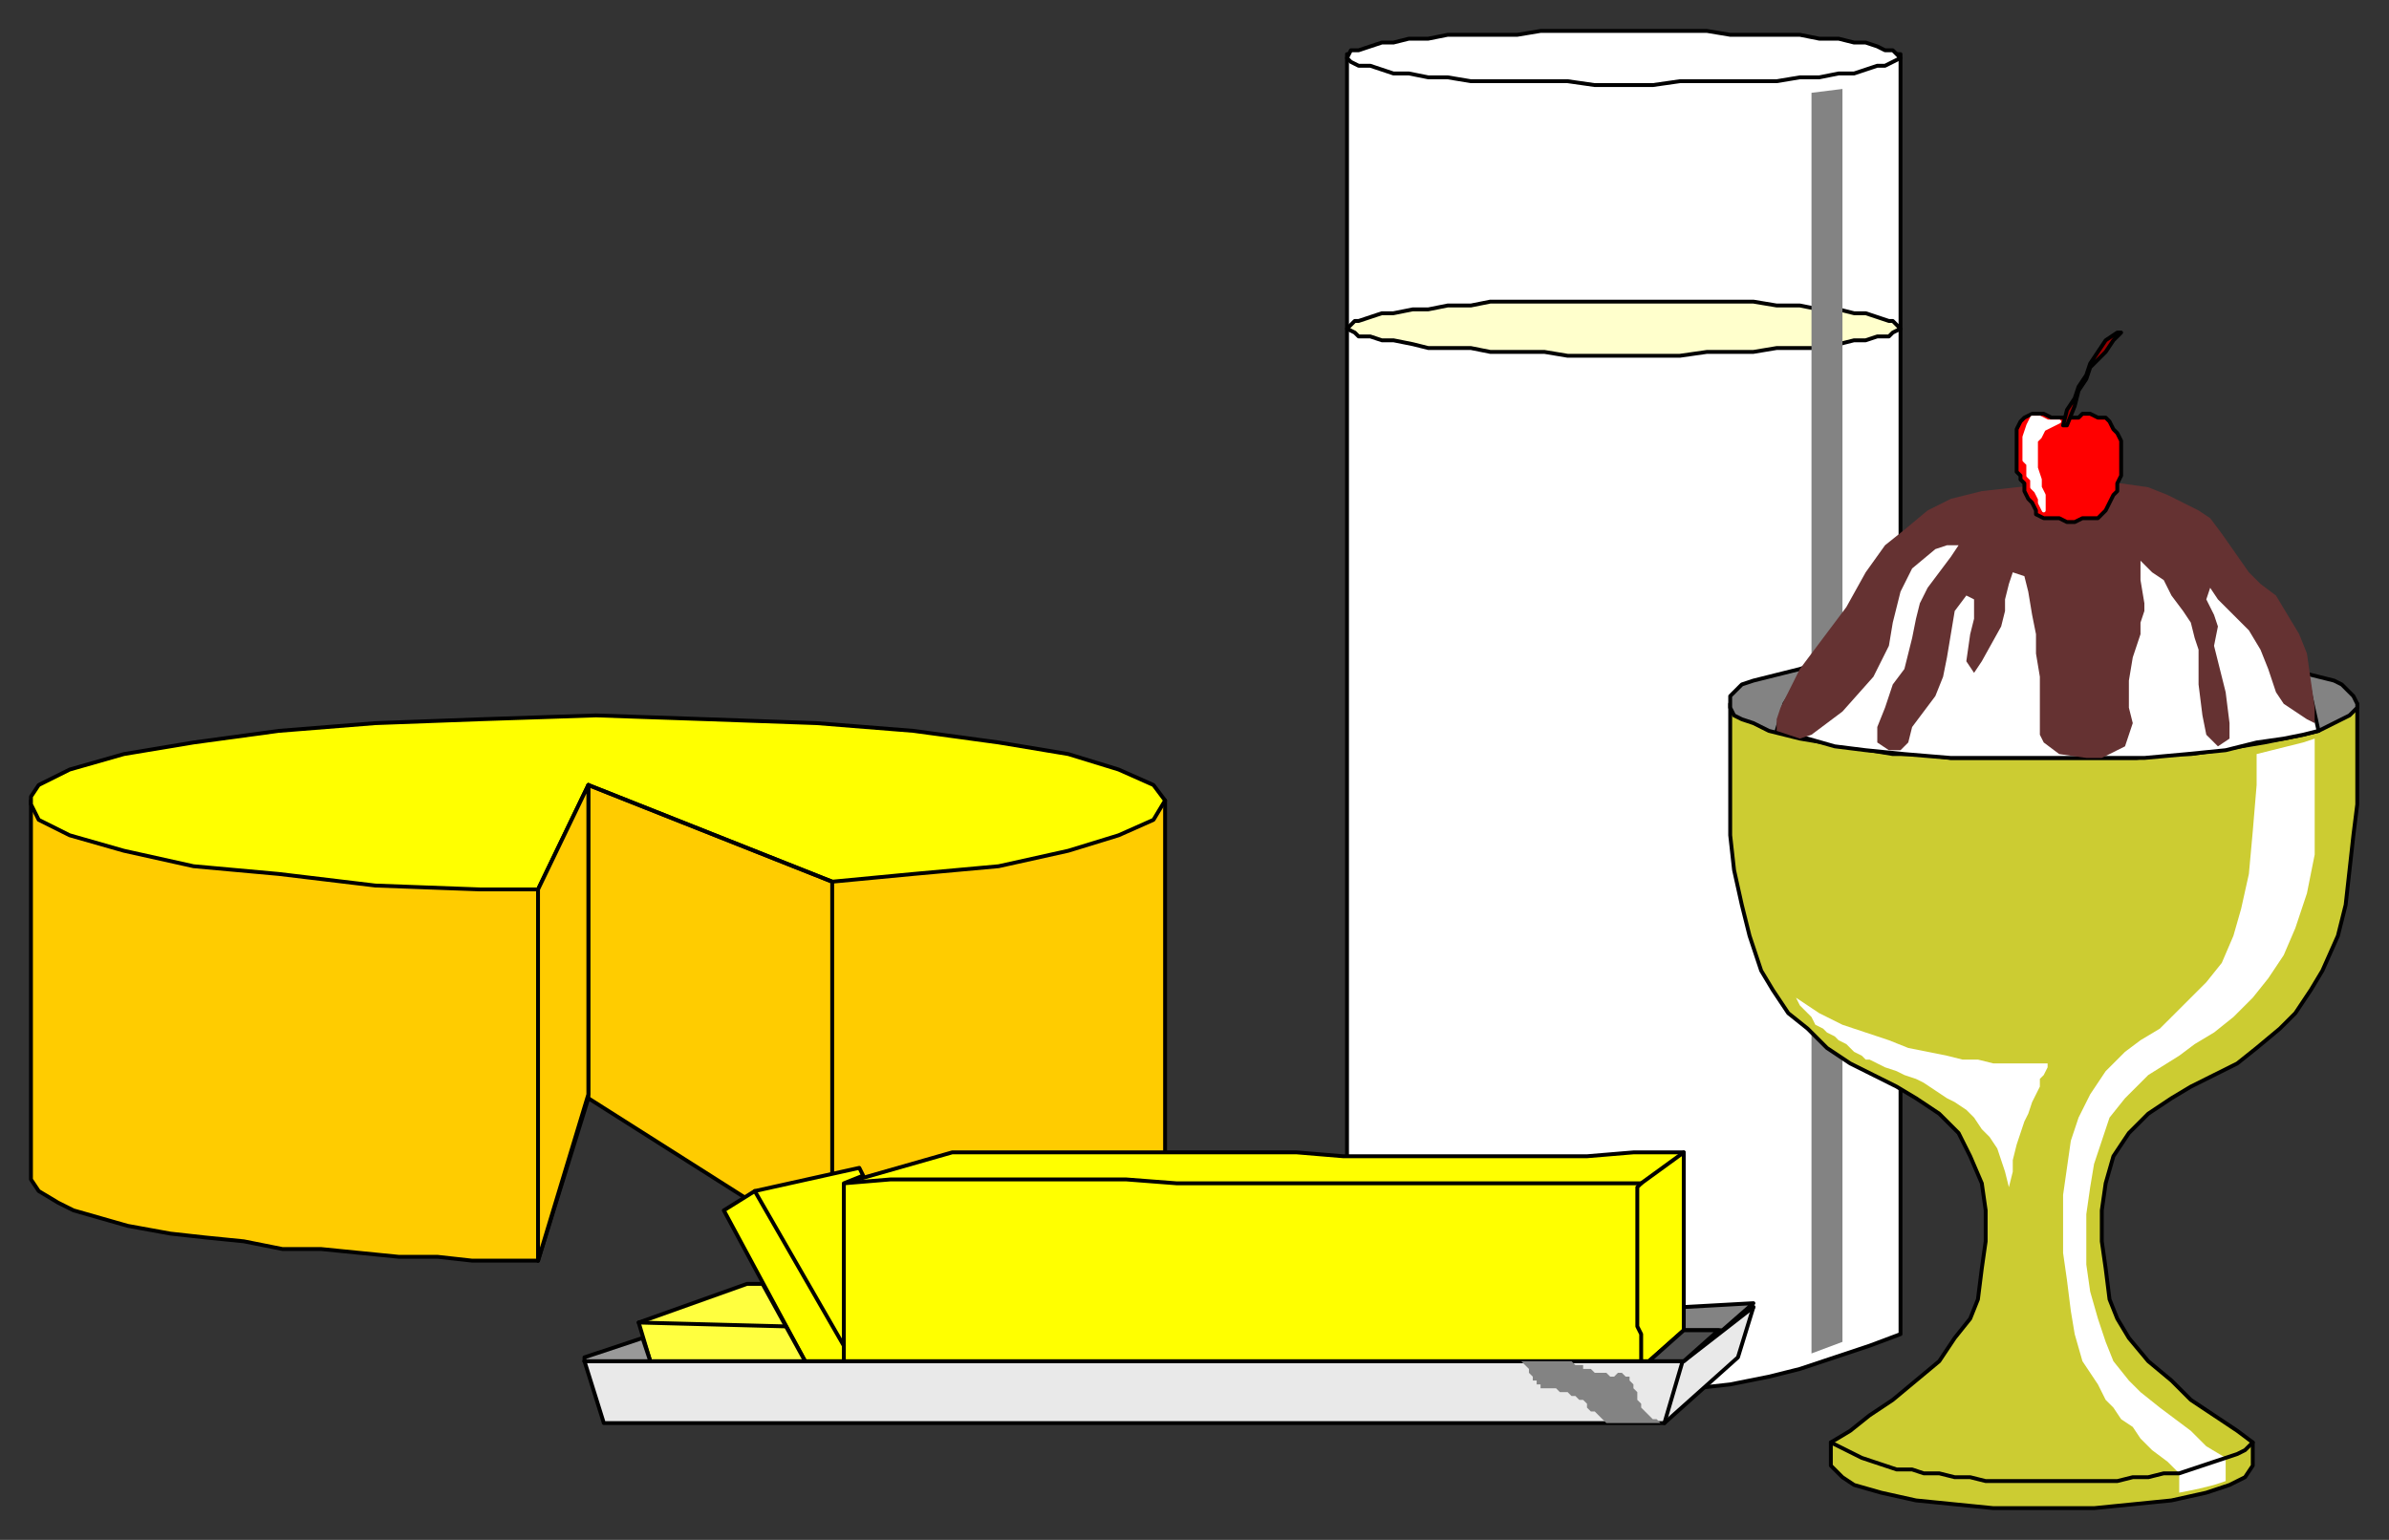
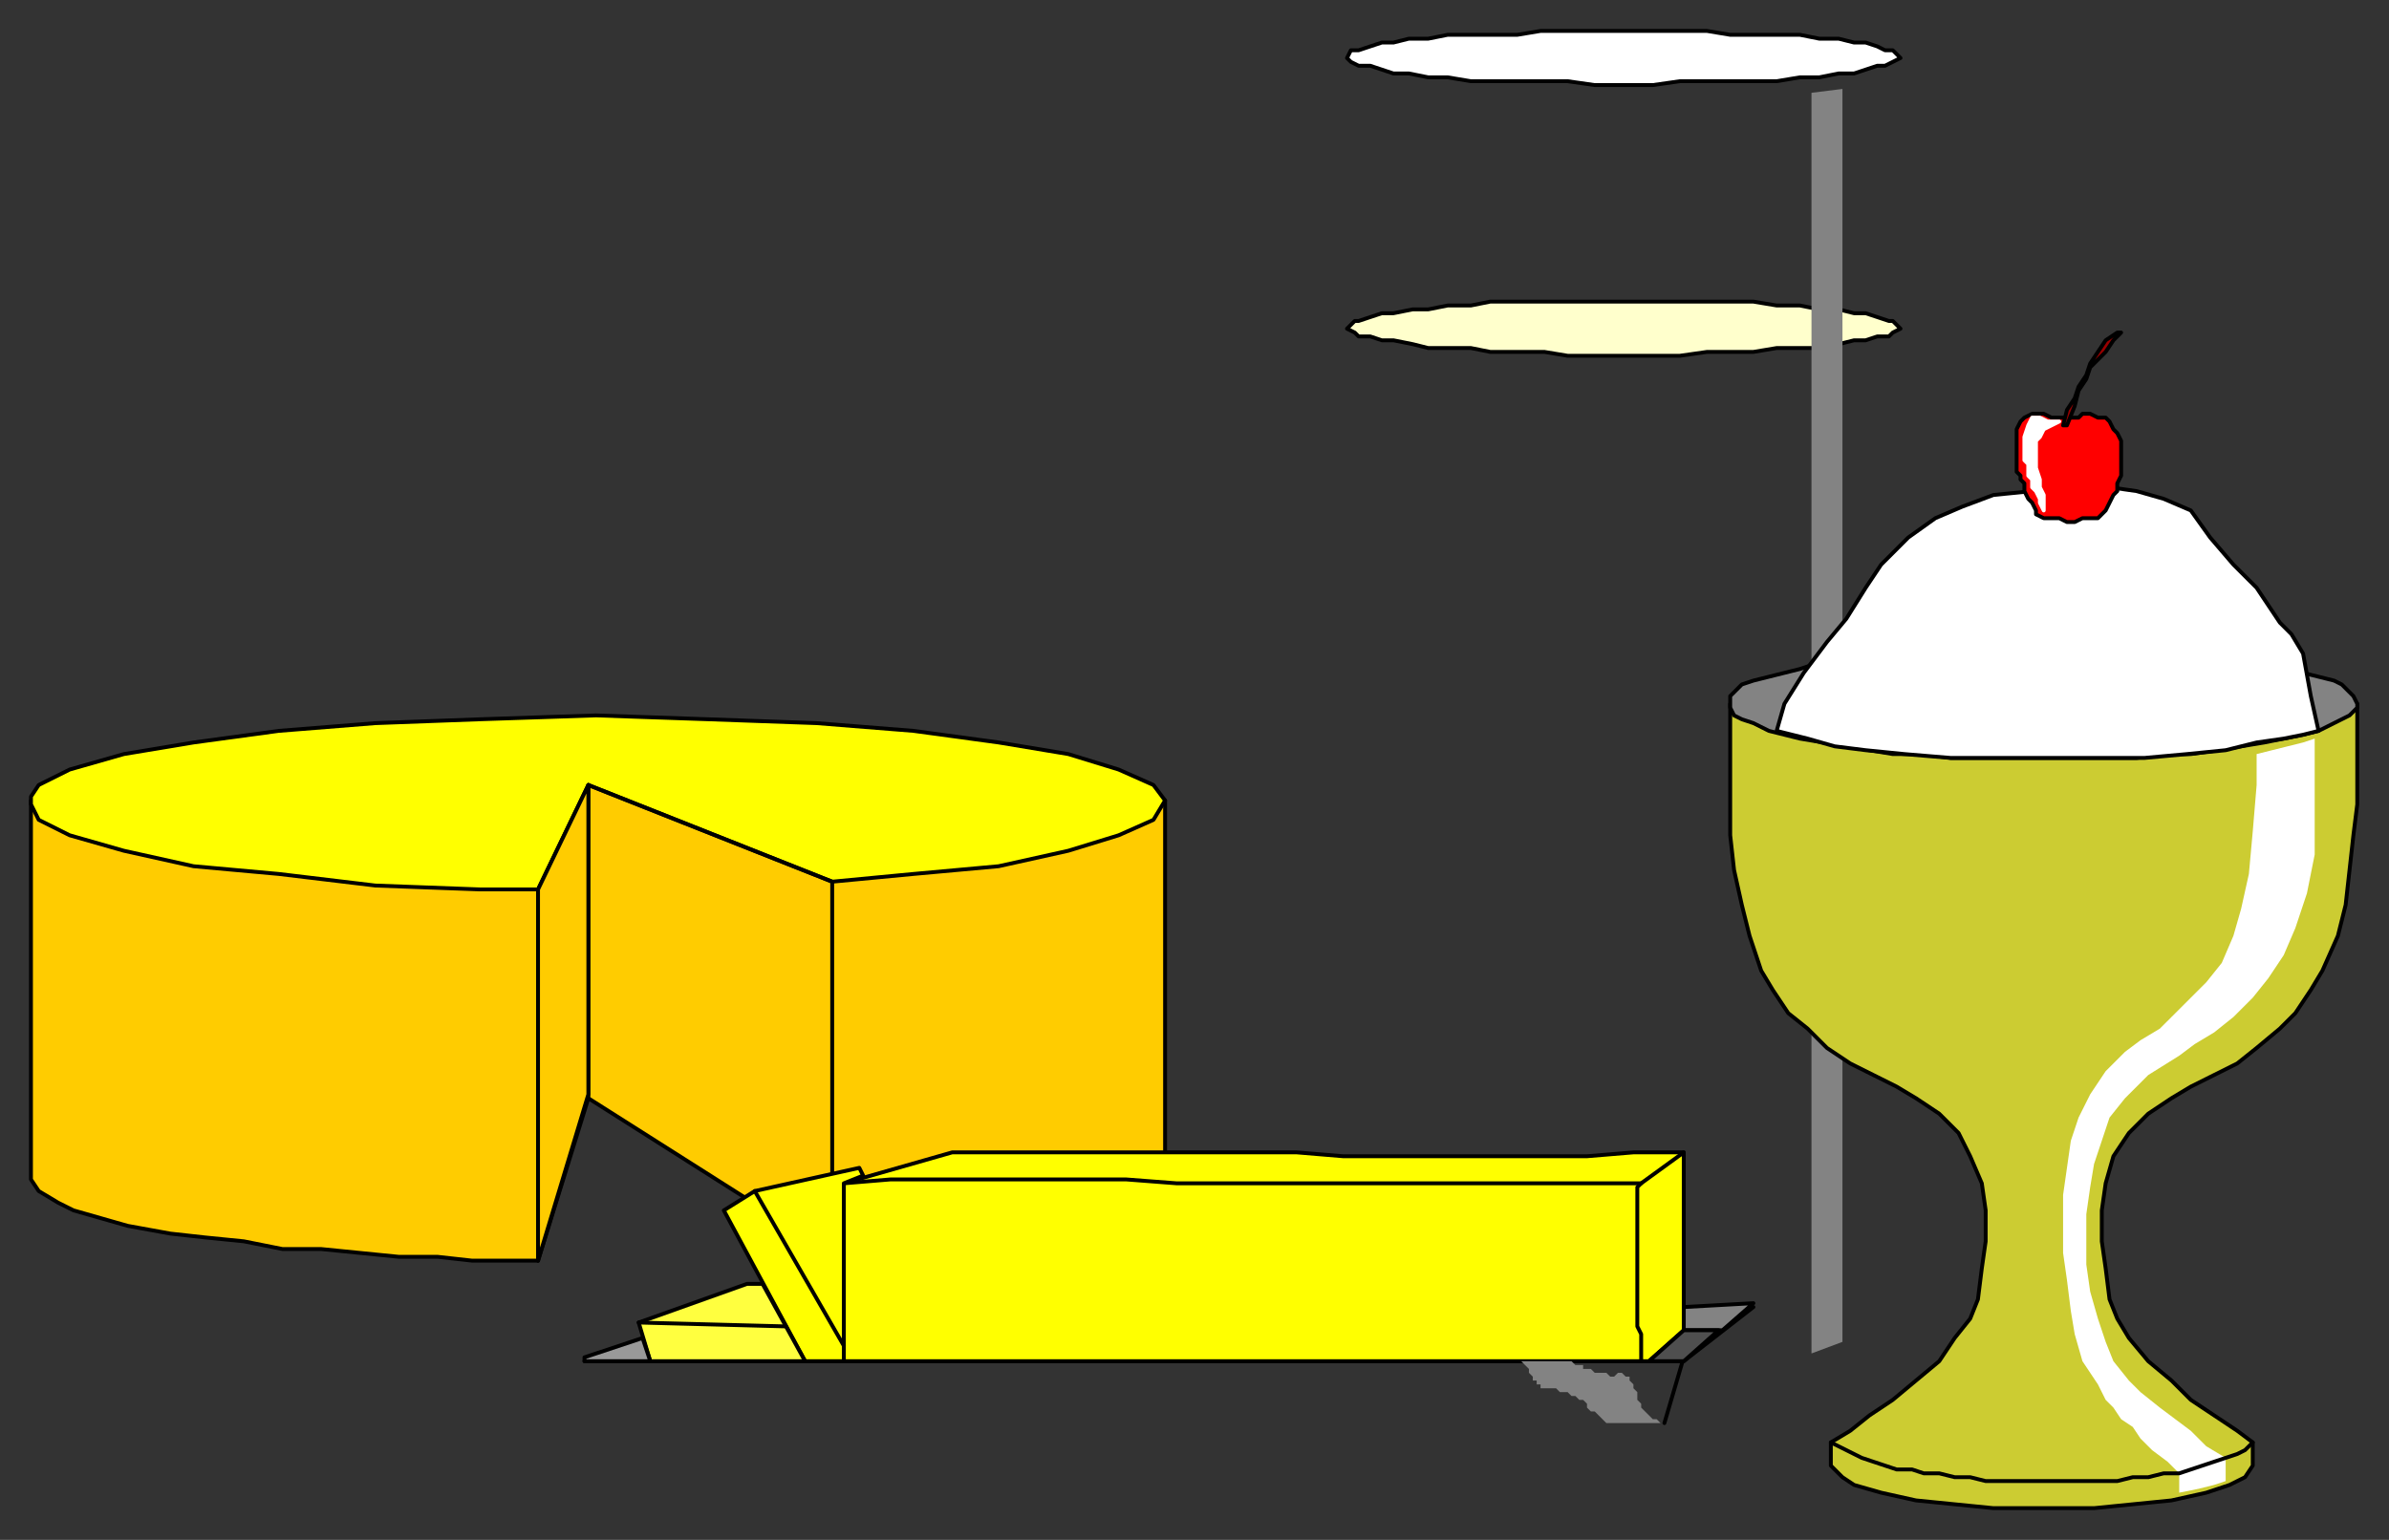
<svg xmlns="http://www.w3.org/2000/svg" xmlns:ns1="http://sodipodi.sourceforge.net/DTD/sodipodi-0.dtd" xmlns:ns2="http://www.inkscape.org/namespaces/inkscape" version="1.0" width="130.605mm" height="84.206mm" id="svg75" ns1:docname="DAIRY055.WMF">
  <rect width="100%" height="100%" fill="#333333" stroke="none" />
  <ns1:namedview pagecolor="#ffffff" bordercolor="#666666" borderopacity="1" objecttolerance="10" gridtolerance="10" guidetolerance="10" ns2:pageopacity="0" ns2:pageshadow="2" ns2:window-width="640" ns2:window-height="480" id="namedview77" />
  <defs id="defs3">
    <pattern id="WMFhbasepattern" patternUnits="userSpaceOnUse" width="6" height="6" x="0" y="0" />
  </defs>
  <path style="fill:#ffcc00;fill-rule:evenodd;fill-opacity:1;stroke:#000000;stroke-width:0.8px;stroke-linecap:round;stroke-linejoin:round;stroke-miterlimit:4;stroke-dasharray:none;stroke-opacity:1;" d="  M 6.398,165.443   L 63.983,161.447   L 120.767,159.849   L 180.751,163.046   L 240.734,165.443   L 240.734,243.769   L 239.935,244.569   L 238.335,246.167   L 234.336,248.565   L 231.137,249.364   L 225.538,251.762   L 220.74,252.561   L 216.741,253.36   L 211.942,254.16   L 207.143,255.758   L 201.545,255.758   L 196.746,256.557   L 191.148,257.356   L 186.349,258.156   L 180.751,258.156   L 175.952,258.955   L 171.953,258.955   L 121.567,226.985   L 111.17,260.553   L 104.771,260.553   L 97.573,260.553   L 90.375,259.754   L 82.378,259.754   L 74.38,258.955   L 66.382,258.156   L 58.384,258.156   L 50.386,256.557   L 42.388,255.758   L 35.19,254.959   L 26.393,253.36   L 20.794,251.762   L 15.196,250.163   L 11.997,248.565   L 7.998,246.167   L 6.398,243.769   L 6.398,165.443  z " id="path5" />
  <path style="fill:#ffff00;fill-rule:evenodd;fill-opacity:1;stroke:#000000;stroke-width:0.8px;stroke-linecap:round;stroke-linejoin:round;stroke-miterlimit:4;stroke-dasharray:none;stroke-opacity:1;" d="  M 123.166,147.86   L 146.36,148.659   L 168.754,149.459   L 188.749,151.057   L 206.344,153.455   L 220.74,155.853   L 231.137,159.049   L 238.335,162.246   L 240.734,165.443   L 238.335,169.44   L 231.137,172.637   L 220.74,175.834   L 206.344,179.031   L 188.749,180.629   L 171.953,182.228   L 121.567,162.246   L 111.17,183.826   L 99.173,183.826   L 77.579,183.027   L 57.584,180.629   L 39.989,179.031   L 25.593,175.834   L 14.396,172.637   L 7.998,169.44   L 6.398,166.243   L 6.398,164.644   L 7.998,162.246   L 14.396,159.049   L 25.593,155.853   L 39.989,153.455   L 57.584,151.057   L 77.579,149.459   L 99.173,148.659   L 123.166,147.86  z " id="path7" />
  <path style="fill:none;stroke:#000000;stroke-width:0.8px;stroke-linecap:round;stroke-linejoin:round;stroke-miterlimit:4;stroke-dasharray:none;stroke-opacity:1;" d="  M 111.17,260.553   L 111.17,183.826  " id="path9" />
  <path style="fill:none;stroke:#000000;stroke-width:0.8px;stroke-linecap:round;stroke-linejoin:round;stroke-miterlimit:4;stroke-dasharray:none;stroke-opacity:1;" d="  M 171.953,258.955   L 171.953,182.228  " id="path11" />
  <path style="fill:none;stroke:#000000;stroke-width:0.8px;stroke-linecap:round;stroke-linejoin:round;stroke-miterlimit:4;stroke-dasharray:none;stroke-opacity:1;" d="  M 121.567,162.246   L 171.953,182.228  " id="path13" />
  <path style="fill:none;stroke:#000000;stroke-width:0.8px;stroke-linecap:round;stroke-linejoin:round;stroke-miterlimit:4;stroke-dasharray:none;stroke-opacity:1;" d="  M 121.567,162.246   L 121.567,226.985  " id="path15" />
  <path style="fill:#ffcc00;fill-rule:evenodd;fill-opacity:1;stroke:#000000;stroke-width:0.8px;stroke-linecap:round;stroke-linejoin:round;stroke-miterlimit:4;stroke-dasharray:none;stroke-opacity:1;" d="  M 121.567,162.246   L 111.17,183.826   L 111.17,260.553   L 121.567,226.186   L 121.567,162.246  z " id="path17" />
-   <path style="fill:#ffffff;fill-rule:evenodd;fill-opacity:1;stroke:#000000;stroke-width:0.8px;stroke-linecap:round;stroke-linejoin:round;stroke-miterlimit:4;stroke-dasharray:none;stroke-opacity:1;" d="  M 278.324,11.189   L 392.693,11.189   L 392.693,275.739   L 386.295,278.137   L 379.097,280.535   L 371.899,282.932   L 365.5,284.531   L 357.502,286.129   L 350.304,286.928   L 343.106,286.928   L 335.109,287.728   L 327.911,286.928   L 320.712,286.928   L 312.715,285.33   L 305.517,284.531   L 298.319,282.932   L 291.121,280.535   L 284.722,278.137   L 278.324,275.739   L 278.324,11.189  z " id="path19" />
  <path style="fill:#ffffff;fill-rule:evenodd;fill-opacity:1;stroke:#000000;stroke-width:0.8px;stroke-linecap:round;stroke-linejoin:round;stroke-miterlimit:4;stroke-dasharray:none;stroke-opacity:1;" d="  M 335.908,6.394   L 341.507,6.394   L 347.105,6.394   L 352.704,6.394   L 357.502,7.193   L 362.301,7.193   L 367.1,7.193   L 371.899,7.193   L 375.897,7.992   L 379.896,7.992   L 383.095,8.792   L 385.495,8.792   L 387.894,9.591   L 389.494,10.39   L 391.093,10.39   L 392.693,11.989   L 391.093,12.788   L 389.494,13.587   L 387.894,13.587   L 385.495,14.386   L 383.095,15.186   L 379.896,15.186   L 375.897,15.985   L 371.899,15.985   L 367.1,16.784   L 362.301,16.784   L 357.502,16.784   L 352.704,16.784   L 347.105,16.784   L 341.507,17.583   L 335.908,17.583   L 329.51,17.583   L 323.912,16.784   L 318.313,16.784   L 313.514,16.784   L 307.916,16.784   L 303.917,16.784   L 299.118,15.985   L 295.119,15.985   L 291.121,15.186   L 287.921,15.186   L 285.522,14.386   L 283.123,13.587   L 280.723,13.587   L 279.124,12.788   L 278.324,11.989   L 279.124,10.39   L 280.723,10.39   L 283.123,9.591   L 285.522,8.792   L 287.921,8.792   L 291.121,7.992   L 295.119,7.992   L 299.118,7.193   L 303.917,7.193   L 307.916,7.193   L 313.514,7.193   L 318.313,6.394   L 323.912,6.394   L 329.51,6.394   L 335.908,6.394  z " id="path21" />
  <path style="fill:#ffffcc;fill-rule:evenodd;fill-opacity:1;stroke:#000000;stroke-width:0.8px;stroke-linecap:round;stroke-linejoin:round;stroke-miterlimit:4;stroke-dasharray:none;stroke-opacity:1;" d="  M 335.908,62.341   L 341.507,62.341   L 347.105,62.341   L 352.704,62.341   L 357.502,62.341   L 362.301,62.341   L 367.1,63.14   L 371.899,63.14   L 375.897,63.939   L 379.896,63.939   L 383.095,64.739   L 385.495,64.739   L 387.894,65.538   L 390.293,66.337   L 391.093,66.337   L 392.693,67.936   L 391.093,68.735   L 390.293,69.534   L 387.894,69.534   L 385.495,70.333   L 383.095,70.333   L 379.896,71.133   L 375.897,71.932   L 371.899,71.932   L 367.1,71.932   L 362.301,72.731   L 357.502,72.731   L 352.704,72.731   L 347.105,73.53   L 341.507,73.53   L 335.908,73.53   L 329.51,73.53   L 323.912,73.53   L 319.113,72.731   L 313.514,72.731   L 307.916,72.731   L 303.917,71.932   L 299.118,71.932   L 295.119,71.932   L 291.92,71.133   L 287.921,70.333   L 285.522,70.333   L 283.123,69.534   L 280.723,69.534   L 279.924,68.735   L 278.324,67.936   L 279.924,66.337   L 280.723,66.337   L 283.123,65.538   L 285.522,64.739   L 287.921,64.739   L 291.92,63.939   L 295.119,63.939   L 299.118,63.14   L 303.917,63.14   L 307.916,62.341   L 313.514,62.341   L 319.113,62.341   L 323.912,62.341   L 329.51,62.341   L 335.908,62.341  z " id="path23" />
  <path style="fill:#838383;fill-rule:evenodd;fill-opacity:1;stroke:none;" d="  M 374.298,19.182   L 380.696,18.383   L 380.696,277.338   L 374.298,279.735   L 374.298,19.182  z " id="path25" />
  <path style="fill:#cccc32;fill-rule:evenodd;fill-opacity:1;stroke:#000000;stroke-width:0.8px;stroke-linecap:round;stroke-linejoin:round;stroke-miterlimit:4;stroke-dasharray:none;stroke-opacity:1;" d="  M 487.067,145.462   L 487.067,151.856   L 487.067,166.243   L 486.267,172.637   L 485.468,179.83   L 484.668,187.023   L 483.068,193.417   L 479.869,200.61   L 477.47,204.606   L 474.271,209.402   L 471.071,212.599   L 466.273,216.595   L 462.274,219.792   L 457.475,222.19   L 452.676,224.587   L 448.678,226.985   L 443.879,230.182   L 439.88,234.178   L 436.681,238.974   L 435.081,244.569   L 434.281,250.163   L 434.281,256.557   L 435.081,262.152   L 435.881,268.546   L 437.481,272.542   L 439.88,276.538   L 443.879,281.334   L 448.678,285.33   L 452.676,289.326   L 457.475,292.523   L 462.274,295.72   L 465.473,298.118   L 465.473,302.913   L 463.873,305.311   L 460.674,306.91   L 455.876,308.508   L 448.678,310.107   L 440.68,310.906   L 432.682,311.705   L 426.284,311.705   L 422.285,311.705   L 418.286,311.705   L 411.888,311.705   L 403.89,310.906   L 395.892,310.107   L 388.694,308.508   L 383.095,306.91   L 380.696,305.311   L 378.297,302.913   L 378.297,298.118   L 382.296,295.72   L 386.295,292.523   L 391.093,289.326   L 395.892,285.33   L 400.691,281.334   L 403.89,276.538   L 407.089,272.542   L 408.688,268.546   L 409.488,262.152   L 410.288,256.557   L 410.288,250.163   L 409.488,244.569   L 407.089,238.974   L 404.69,234.178   L 400.691,230.182   L 395.892,226.985   L 391.893,224.587   L 387.094,222.19   L 382.296,219.792   L 377.497,216.595   L 373.498,212.599   L 369.499,209.402   L 366.3,204.606   L 363.901,200.61   L 361.501,193.417   L 359.902,187.023   L 358.302,179.83   L 357.502,172.637   L 357.502,166.243   L 357.502,159.049   L 357.502,145.462   L 487.067,145.462  z " id="path27" />
  <path style="fill:#ffffff;fill-rule:evenodd;fill-opacity:1;stroke:none;" d="  M 466.273,162.246   L 466.273,155.853   L 469.472,155.053   L 472.671,154.254   L 475.87,153.455   L 478.269,152.656   L 478.269,159.049   L 478.269,167.042   L 478.269,176.633   L 476.67,184.625   L 474.271,191.819   L 471.871,197.413   L 468.672,202.209   L 465.473,206.205   L 461.474,210.201   L 457.475,213.398   L 453.476,215.796   L 450.277,218.194   L 443.879,222.19   L 439.08,226.985   L 435.881,230.981   L 434.281,235.777   L 432.682,240.572   L 431.882,245.368   L 431.082,250.963   L 431.082,256.557   L 431.082,261.353   L 431.882,266.947   L 433.482,272.542   L 435.081,277.338   L 436.681,281.334   L 439.88,285.33   L 442.279,287.728   L 446.278,290.925   L 449.477,293.322   L 452.676,295.72   L 455.876,298.917   L 459.875,301.315   L 459.875,306.11   L 457.475,306.91   L 454.276,307.709   L 450.277,308.508   L 450.277,304.512   L 447.878,302.114   L 444.679,299.716   L 442.279,297.319   L 440.68,294.921   L 438.28,293.322   L 436.681,290.925   L 435.081,289.326   L 433.482,286.129   L 431.882,283.732   L 430.283,281.334   L 428.683,275.739   L 427.883,270.944   L 427.083,264.55   L 426.284,258.955   L 426.284,252.561   L 426.284,246.966   L 427.083,241.372   L 427.883,235.777   L 429.483,230.981   L 431.882,226.186   L 435.081,221.391   L 439.08,217.394   L 442.279,214.997   L 446.278,212.599   L 449.477,209.402   L 452.676,206.205   L 455.876,203.008   L 459.075,199.012   L 461.474,193.417   L 463.074,187.822   L 464.673,180.629   L 465.473,171.837   L 466.273,162.246  z " id="path29" />
  <path style="fill:none;stroke:#000000;stroke-width:0.8px;stroke-linecap:round;stroke-linejoin:round;stroke-miterlimit:4;stroke-dasharray:none;stroke-opacity:1;" d="  M 378.297,298.118   L 379.896,298.917   L 381.496,299.716   L 383.095,300.516   L 384.695,301.315   L 387.094,302.114   L 389.494,302.913   L 391.893,303.713   L 395.092,303.713   L 397.492,304.512   L 400.691,304.512   L 403.89,305.311   L 407.089,305.311   L 410.288,306.11   L 414.287,306.11   L 417.486,306.11   L 420.685,306.11   L 423.884,306.11   L 427.883,306.11   L 431.082,306.11   L 434.281,306.11   L 437.481,306.11   L 440.68,305.311   L 443.879,305.311   L 447.078,304.512   L 450.277,304.512   L 452.676,303.713   L 455.076,302.913   L 457.475,302.114   L 459.875,301.315   L 462.274,300.516   L 463.873,299.716   L 465.473,298.118  " id="path31" />
-   <path style="fill:#ffffff;fill-rule:evenodd;fill-opacity:1;stroke:none;" d="  M 371.099,206.205   L 371.899,207.803   L 372.698,208.603   L 373.498,209.402   L 374.298,210.201   L 375.098,211.8   L 376.697,212.599   L 377.497,213.398   L 379.097,214.197   L 379.896,214.997   L 381.496,215.796   L 382.296,216.595   L 383.095,217.394   L 384.695,218.194   L 385.495,218.993   L 386.295,218.993   L 387.894,219.792   L 389.494,220.591   L 391.893,221.391   L 393.493,222.19   L 395.892,222.989   L 397.492,223.788   L 399.891,225.387   L 402.29,226.985   L 403.89,227.784   L 406.289,229.383   L 407.889,230.981   L 409.488,233.379   L 411.088,234.978   L 412.687,237.375   L 413.487,239.773   L 414.287,242.171   L 415.087,245.368   L 415.887,242.171   L 415.887,239.773   L 416.686,236.576   L 417.486,234.178   L 418.286,231.781   L 419.086,230.182   L 419.885,227.784   L 420.685,226.186   L 421.485,224.587   L 421.485,222.989   L 422.285,222.19   L 423.085,220.591   L 423.085,219.792   L 421.485,219.792   L 420.685,219.792   L 419.086,219.792   L 416.686,219.792   L 414.287,219.792   L 411.888,219.792   L 408.688,218.993   L 405.489,218.993   L 402.29,218.194   L 398.291,217.394   L 394.292,216.595   L 390.293,214.997   L 385.495,213.398   L 380.696,211.8   L 375.897,209.402   L 371.099,206.205  z " id="path33" />
  <path style="fill:#838383;fill-rule:evenodd;fill-opacity:1;stroke:#000000;stroke-width:0.8px;stroke-linecap:round;stroke-linejoin:round;stroke-miterlimit:4;stroke-dasharray:none;stroke-opacity:1;" d="  M 422.285,133.474   L 425.484,133.474   L 428.683,133.474   L 435.081,134.273   L 441.48,134.273   L 447.078,134.273   L 452.676,135.072   L 458.275,135.871   L 463.074,136.671   L 467.872,136.671   L 471.871,138.269   L 475.87,139.068   L 479.069,139.868   L 482.268,140.667   L 483.868,141.466   L 485.468,143.065   L 486.267,143.864   L 487.067,145.462   L 487.067,146.262   L 485.468,147.86   L 483.868,148.659   L 482.268,149.459   L 479.069,151.057   L 475.87,151.856   L 471.871,152.656   L 467.872,153.455   L 463.074,154.254   L 458.275,155.053   L 452.676,155.853   L 447.078,155.853   L 441.48,156.652   L 435.081,156.652   L 428.683,156.652   L 422.285,156.652   L 419.086,156.652   L 415.887,156.652   L 409.488,156.652   L 403.09,156.652   L 396.692,155.853   L 391.093,155.853   L 386.295,155.053   L 381.496,154.254   L 376.697,153.455   L 371.899,152.656   L 368.699,151.856   L 365.5,151.057   L 362.301,149.459   L 359.902,148.659   L 358.302,147.86   L 357.502,146.262   L 357.502,145.462   L 357.502,143.864   L 358.302,143.065   L 359.902,141.466   L 362.301,140.667   L 365.5,139.868   L 368.699,139.068   L 371.899,138.269   L 376.697,136.671   L 381.496,136.671   L 386.295,135.871   L 391.093,135.072   L 396.692,134.273   L 403.09,134.273   L 409.488,134.273   L 415.887,133.474   L 422.285,133.474  z " id="path35" />
  <path style="fill:#ffffff;fill-rule:evenodd;fill-opacity:1;stroke:#000000;stroke-width:0.8px;stroke-linecap:round;stroke-linejoin:round;stroke-miterlimit:4;stroke-dasharray:none;stroke-opacity:1;" d="  M 435.881,100.705   L 441.48,101.504   L 447.078,103.102   L 452.676,105.5   L 456.675,111.095   L 461.474,116.69   L 466.273,121.485   L 471.071,128.678   L 473.471,131.076   L 475.87,135.072   L 477.47,143.864   L 479.069,151.057   L 475.87,151.856   L 471.871,152.656   L 466.273,153.455   L 459.875,155.053   L 451.877,155.853   L 443.079,156.652   L 433.482,156.652   L 423.085,156.652   L 412.687,156.652   L 403.09,156.652   L 393.493,155.853   L 385.495,155.053   L 379.097,154.254   L 373.498,152.656   L 370.299,151.856   L 367.1,151.057   L 368.699,145.462   L 372.698,139.068   L 377.497,132.674   L 381.496,127.879   L 385.495,121.485   L 388.694,116.69   L 394.292,111.095   L 399.891,107.099   L 405.489,104.701   L 411.888,102.303   L 419.885,101.504   L 427.883,100.705   L 431.882,100.705   L 435.881,100.705  z " id="path37" />
-   <path style="fill:#653232;fill-rule:evenodd;fill-opacity:1;stroke:none;" d="  M 374.298,151.856   L 371.899,152.656   L 367.1,151.057   L 367.1,148.659   L 367.9,146.262   L 371.899,138.269   L 376.697,131.875   L 381.496,125.481   L 385.495,118.288   L 389.494,112.693   L 393.493,109.496   L 398.291,105.5   L 403.09,103.102   L 409.488,101.504   L 416.686,100.705   L 423.884,99.905   L 428.683,99.905   L 431.082,99.106   L 433.482,99.106   L 435.881,99.905   L 438.28,99.905   L 443.879,100.705   L 447.878,102.303   L 451.077,103.902   L 454.276,105.5   L 456.675,107.099   L 459.075,110.296   L 464.673,118.288   L 467.073,120.686   L 470.272,123.084   L 475.07,131.076   L 476.67,135.072   L 477.47,140.667   L 478.269,146.262   L 478.269,149.459   L 476.67,148.659   L 474.271,147.061   L 471.871,145.462   L 470.272,143.065   L 469.472,140.667   L 468.672,138.269   L 467.073,134.273   L 464.673,130.277   L 461.474,127.08   L 458.275,123.883   L 456.675,121.485   L 455.876,123.883   L 457.475,127.08   L 458.275,129.477   L 457.475,133.474   L 458.275,136.671   L 459.875,143.065   L 460.674,149.459   L 460.674,152.656   L 458.275,154.254   L 455.876,151.856   L 455.076,147.86   L 454.276,141.466   L 454.276,134.273   L 453.476,131.875   L 452.676,128.678   L 451.077,126.281   L 448.678,123.084   L 447.078,119.887   L 444.679,118.288   L 442.279,115.89   L 442.279,118.288   L 442.279,119.887   L 443.079,124.682   L 443.079,126.281   L 442.279,128.678   L 442.279,131.076   L 440.68,135.871   L 439.88,140.667   L 439.88,146.262   L 440.68,149.459   L 439.88,151.856   L 439.08,154.254   L 434.281,156.652   L 431.082,156.652   L 425.484,155.853   L 422.285,153.455   L 421.485,151.856   L 421.485,149.459   L 421.485,139.868   L 420.685,135.072   L 420.685,131.076   L 419.885,127.08   L 419.086,122.284   L 418.286,119.087   L 415.887,118.288   L 415.087,120.686   L 414.287,123.883   L 414.287,126.281   L 413.487,129.477   L 409.488,136.671   L 407.889,139.068   L 406.289,136.671   L 407.089,131.076   L 407.889,127.879   L 407.889,123.883   L 406.289,123.084   L 403.89,126.281   L 403.09,131.076   L 402.29,135.871   L 401.49,139.868   L 399.891,143.864   L 397.492,147.061   L 395.092,150.258   L 394.292,153.455   L 392.693,155.053   L 390.293,155.053   L 387.894,153.455   L 387.894,150.258   L 389.494,146.262   L 391.093,141.466   L 393.493,138.269   L 394.292,135.072   L 395.092,131.875   L 395.892,127.879   L 396.692,124.682   L 398.291,121.485   L 400.691,118.288   L 403.09,115.091   L 404.69,112.693   L 402.29,112.693   L 399.891,113.493   L 395.092,117.489   L 392.693,122.284   L 391.093,128.678   L 390.293,133.474   L 387.094,139.868   L 380.696,147.061   L 377.497,149.459   L 374.298,151.856  z " id="path39" />
  <path style="fill:#ff0000;fill-rule:evenodd;fill-opacity:1;stroke:#000000;stroke-width:0.8px;stroke-linecap:round;stroke-linejoin:round;stroke-miterlimit:4;stroke-dasharray:none;stroke-opacity:1;" d="  M 425.484,86.318   L 423.884,86.318   L 422.285,85.519   L 421.485,85.519   L 419.885,85.519   L 418.286,86.318   L 417.486,87.118   L 416.686,88.716   L 416.686,89.515   L 416.686,91.913   L 416.686,93.512   L 416.686,94.311   L 416.686,95.909   L 416.686,97.508   L 417.486,98.307   L 417.486,99.106   L 418.286,99.905   L 418.286,101.504   L 419.086,103.102   L 419.885,103.902   L 420.685,105.5   L 420.685,106.299   L 422.285,107.099   L 424.684,107.099   L 425.484,107.099   L 427.083,107.898   L 428.683,107.898   L 430.283,107.099   L 431.082,107.099   L 431.882,107.099   L 433.482,107.099   L 434.281,106.299   L 435.081,105.5   L 435.881,103.902   L 436.681,102.303   L 437.481,101.504   L 437.481,99.905   L 438.28,98.307   L 438.28,96.708   L 438.28,95.11   L 438.28,93.512   L 438.28,91.913   L 438.28,91.114   L 437.481,89.515   L 436.681,88.716   L 435.881,87.118   L 435.081,86.318   L 433.482,86.318   L 431.882,85.519   L 430.283,85.519   L 429.483,86.318   L 428.683,86.318   L 427.883,86.318   L 425.484,86.318   L 425.484,86.318  z " id="path41" />
  <path style="fill:#ffffff;fill-rule:evenodd;fill-opacity:1;stroke:#ffffff;stroke-width:0.8px;stroke-linecap:round;stroke-linejoin:round;stroke-miterlimit:4;stroke-dasharray:none;stroke-opacity:1;" d="  M 421.485,86.318   L 419.885,86.318   L 419.086,87.917   L 418.286,90.315   L 418.286,91.114   L 418.286,93.512   L 418.286,95.11   L 419.086,95.909   L 419.086,97.508   L 419.086,98.307   L 419.885,99.106   L 419.885,100.705   L 420.685,101.504   L 421.485,103.102   L 421.485,103.902   L 422.285,105.5   L 422.285,103.102   L 422.285,102.303   L 421.485,100.705   L 421.485,99.106   L 420.685,96.708   L 420.685,94.311   L 420.685,92.712   L 420.685,91.114   L 421.485,90.315   L 422.285,88.716   L 423.884,87.917   L 425.484,87.118   L 423.884,87.118   L 423.085,87.118   L 421.485,86.318  z " id="path43" />
  <path style="fill:#990000;fill-rule:evenodd;fill-opacity:1;stroke:#000000;stroke-width:0.8px;stroke-linecap:round;stroke-linejoin:round;stroke-miterlimit:4;stroke-dasharray:none;stroke-opacity:1;" d="  M 426.284,87.917   L 427.083,87.917   L 428.683,83.921   L 429.483,80.724   L 431.082,78.326   L 431.882,75.928   L 433.482,74.33   L 435.081,72.731   L 436.681,70.333   L 438.28,68.735   L 437.481,68.735   L 435.081,70.333   L 433.482,72.731   L 431.882,75.129   L 431.082,77.527   L 429.483,79.924   L 428.683,82.322   L 427.083,84.72   L 426.284,87.917  z " id="path45" />
-   <path style="fill:#e9e9e9;fill-rule:evenodd;fill-opacity:1;stroke:#000000;stroke-width:0.8px;stroke-linecap:round;stroke-linejoin:round;stroke-miterlimit:4;stroke-dasharray:none;stroke-opacity:1;" d="  M 151.159,270.144   L 362.301,270.144   L 359.102,280.535   L 343.906,294.122   L 124.766,294.122   L 120.767,281.334   L 151.159,270.144  z " id="path47" />
  <path style="fill:#838383;fill-rule:evenodd;fill-opacity:1;stroke:#000000;stroke-width:0.8px;stroke-linecap:round;stroke-linejoin:round;stroke-miterlimit:4;stroke-dasharray:none;stroke-opacity:1;" d="  M 347.905,274.94   L 355.903,274.94   L 362.301,269.345   L 347.905,270.144   L 347.905,274.94  z " id="path49" />
  <path style="fill:none;stroke:#000000;stroke-width:0.8px;stroke-linecap:round;stroke-linejoin:round;stroke-miterlimit:4;stroke-dasharray:none;stroke-opacity:1;" d="  M 120.767,281.334   L 347.905,281.334   L 362.301,270.144  " id="path51" />
-   <path style="fill:#ffff00;fill-rule:evenodd;fill-opacity:1;stroke:#000000;stroke-width:0.8px;stroke-linecap:round;stroke-linejoin:round;stroke-miterlimit:4;stroke-dasharray:none;stroke-opacity:1;" d="  M 174.352,281.334   L 340.707,281.334   L 347.905,274.94   L 347.905,274.141   L 347.905,272.542   L 347.905,270.944   L 347.905,268.546   L 347.905,266.148   L 347.905,263.75   L 347.905,262.152   L 347.905,259.754   L 347.905,258.156   L 347.905,255.758   L 347.905,253.36   L 347.905,250.963   L 347.905,248.565   L 347.905,246.167   L 347.905,243.769   L 347.905,241.372   L 347.905,238.175   L 337.508,238.175   L 327.911,238.974   L 317.513,238.974   L 307.116,238.974   L 297.519,238.974   L 287.122,238.974   L 277.524,238.974   L 267.927,238.175   L 258.33,238.175   L 248.732,238.175   L 239.935,238.175   L 230.337,238.175   L 221.54,238.175   L 212.742,238.175   L 204.744,238.175   L 196.746,238.175   L 174.352,244.569   L 174.352,245.368   L 174.352,246.966   L 174.352,249.364   L 174.352,251.762   L 174.352,254.16   L 174.352,256.557   L 174.352,258.156   L 174.352,260.553   L 174.352,262.951   L 174.352,265.349   L 174.352,267.747   L 174.352,269.345   L 174.352,271.743   L 174.352,274.141   L 174.352,276.538   L 174.352,278.936   L 174.352,281.334  z " id="path53" />
+   <path style="fill:#ffff00;fill-rule:evenodd;fill-opacity:1;stroke:#000000;stroke-width:0.8px;stroke-linecap:round;stroke-linejoin:round;stroke-miterlimit:4;stroke-dasharray:none;stroke-opacity:1;" d="  M 174.352,281.334   L 340.707,281.334   L 347.905,274.94   L 347.905,272.542   L 347.905,270.944   L 347.905,268.546   L 347.905,266.148   L 347.905,263.75   L 347.905,262.152   L 347.905,259.754   L 347.905,258.156   L 347.905,255.758   L 347.905,253.36   L 347.905,250.963   L 347.905,248.565   L 347.905,246.167   L 347.905,243.769   L 347.905,241.372   L 347.905,238.175   L 337.508,238.175   L 327.911,238.974   L 317.513,238.974   L 307.116,238.974   L 297.519,238.974   L 287.122,238.974   L 277.524,238.974   L 267.927,238.175   L 258.33,238.175   L 248.732,238.175   L 239.935,238.175   L 230.337,238.175   L 221.54,238.175   L 212.742,238.175   L 204.744,238.175   L 196.746,238.175   L 174.352,244.569   L 174.352,245.368   L 174.352,246.966   L 174.352,249.364   L 174.352,251.762   L 174.352,254.16   L 174.352,256.557   L 174.352,258.156   L 174.352,260.553   L 174.352,262.951   L 174.352,265.349   L 174.352,267.747   L 174.352,269.345   L 174.352,271.743   L 174.352,274.141   L 174.352,276.538   L 174.352,278.936   L 174.352,281.334  z " id="path53" />
  <path style="fill:none;stroke:#000000;stroke-width:0.8px;stroke-linecap:round;stroke-linejoin:round;stroke-miterlimit:4;stroke-dasharray:none;stroke-opacity:1;" d="  M 174.352,244.569   L 183.95,243.769   L 193.547,243.769   L 203.145,243.769   L 212.742,243.769   L 223.139,243.769   L 232.736,243.769   L 243.134,244.569   L 253.531,244.569   L 263.928,244.569   L 274.325,244.569   L 284.722,244.569   L 295.119,244.569   L 306.316,244.569   L 316.714,244.569   L 327.911,244.569   L 339.107,244.569   L 347.905,238.175  " id="path55" />
  <path style="fill:#ffff00;fill-rule:evenodd;fill-opacity:1;stroke:#000000;stroke-width:0.8px;stroke-linecap:round;stroke-linejoin:round;stroke-miterlimit:4;stroke-dasharray:none;stroke-opacity:1;" d="  M 149.559,250.163   L 155.957,246.167   L 177.552,241.372   L 178.351,242.97   L 174.352,244.569   L 174.352,246.167   L 174.352,246.966   L 174.352,250.163   L 174.352,252.561   L 174.352,254.959   L 174.352,257.356   L 174.352,259.754   L 174.352,261.353   L 174.352,263.75   L 174.352,266.148   L 174.352,267.747   L 174.352,270.144   L 174.352,272.542   L 174.352,274.141   L 174.352,276.538   L 174.352,278.936   L 174.352,281.334   L 166.355,281.334   L 149.559,250.163  z " id="path57" />
  <path style="fill:none;stroke:#000000;stroke-width:0.8px;stroke-linecap:round;stroke-linejoin:round;stroke-miterlimit:4;stroke-dasharray:none;stroke-opacity:1;" d="  M 155.957,246.167   L 174.352,278.137  " id="path59" />
  <path style="fill:#ffff3f;fill-rule:evenodd;fill-opacity:1;stroke:#000000;stroke-width:0.8px;stroke-linecap:round;stroke-linejoin:round;stroke-miterlimit:4;stroke-dasharray:none;stroke-opacity:1;" d="  M 166.355,281.334   L 134.363,281.334   L 131.964,273.341   L 154.358,265.349   L 157.557,265.349   L 166.355,281.334  z " id="path61" />
  <path style="fill:none;stroke:#000000;stroke-width:0.8px;stroke-linecap:round;stroke-linejoin:round;stroke-miterlimit:4;stroke-dasharray:none;stroke-opacity:1;" d="  M 131.964,273.341   L 162.356,274.141  " id="path63" />
  <path style="fill:none;stroke:#000000;stroke-width:0.8px;stroke-linecap:round;stroke-linejoin:round;stroke-miterlimit:4;stroke-dasharray:none;stroke-opacity:1;" d="  M 339.107,281.334   L 339.107,279.735   L 339.107,278.936   L 339.107,277.338   L 339.107,276.538   L 339.107,275.739   L 338.308,274.141   L 338.308,273.341   L 338.308,272.542   L 338.308,271.743   L 338.308,270.144   L 338.308,269.345   L 338.308,268.546   L 338.308,266.947   L 338.308,266.148   L 338.308,265.349   L 338.308,263.75   L 338.308,262.951   L 338.308,262.152   L 338.308,260.553   L 338.308,259.754   L 338.308,258.156   L 338.308,257.356   L 338.308,256.557   L 338.308,254.959   L 338.308,254.16   L 338.308,252.561   L 338.308,250.963   L 338.308,250.163   L 338.308,248.565   L 338.308,246.966   L 338.308,245.368   L 339.107,244.569  " id="path65" />
  <path style="fill:none;stroke:#000000;stroke-width:0.8px;stroke-linecap:round;stroke-linejoin:round;stroke-miterlimit:4;stroke-dasharray:none;stroke-opacity:1;" d="  M 343.906,294.122   L 347.905,280.535  " id="path67" />
  <path style="fill:#4f4f4f;fill-rule:evenodd;fill-opacity:1;stroke:#000000;stroke-width:0.8px;stroke-linecap:round;stroke-linejoin:round;stroke-miterlimit:4;stroke-dasharray:none;stroke-opacity:1;" d="  M 340.707,281.334   L 347.905,274.94   L 355.103,274.94   L 347.905,281.334   L 340.707,281.334  z " id="path69" />
  <path style="fill:#999999;fill-rule:evenodd;fill-opacity:1;stroke:#000000;stroke-width:0.8px;stroke-linecap:round;stroke-linejoin:round;stroke-miterlimit:4;stroke-dasharray:none;stroke-opacity:1;" d="  M 120.767,281.334   L 120.767,280.535   L 132.764,276.538   L 134.363,281.334   L 120.767,281.334  z " id="path71" />
  <path style="fill:#838383;fill-rule:evenodd;fill-opacity:1;stroke:none;" d="  M 323.912,281.334   L 323.912,281.334   L 323.912,281.334   L 324.711,281.334   L 324.711,281.334   L 325.511,282.133   L 326.311,282.133   L 327.111,282.133   L 327.111,282.932   L 327.911,282.932   L 328.71,282.932   L 329.51,283.732   L 330.31,283.732   L 331.11,283.732   L 331.909,283.732   L 332.709,284.531   L 333.509,284.531   L 334.309,283.732   L 334.309,283.732   L 334.309,283.732   L 335.109,283.732   L 335.908,284.531   L 336.708,284.531   L 336.708,285.33   L 337.508,286.129   L 337.508,286.928   L 338.308,287.728   L 338.308,289.326   L 339.107,290.125   L 339.107,290.925   L 339.907,291.724   L 340.707,292.523   L 341.507,293.322   L 342.307,293.322   L 343.106,294.122   L 331.909,294.122   L 331.909,294.122   L 331.909,294.122   L 331.11,293.322   L 330.31,292.523   L 329.51,291.724   L 328.71,291.724   L 327.911,290.925   L 327.911,290.125   L 327.111,289.326   L 326.311,289.326   L 325.511,288.527   L 324.711,288.527   L 323.912,287.728   L 323.112,287.728   L 322.312,287.728   L 321.512,286.928   L 319.913,286.928   L 319.913,286.928   L 319.913,286.928   L 319.113,286.928   L 319.113,286.928   L 318.313,286.928   L 318.313,286.129   L 317.513,286.129   L 317.513,285.33   L 316.714,285.33   L 316.714,284.531   L 315.914,283.732   L 315.914,283.732   L 315.914,282.932   L 315.114,282.133   L 315.114,282.133   L 314.314,281.334   L 314.314,281.334   L 323.912,281.334  z " id="path73" />
</svg>